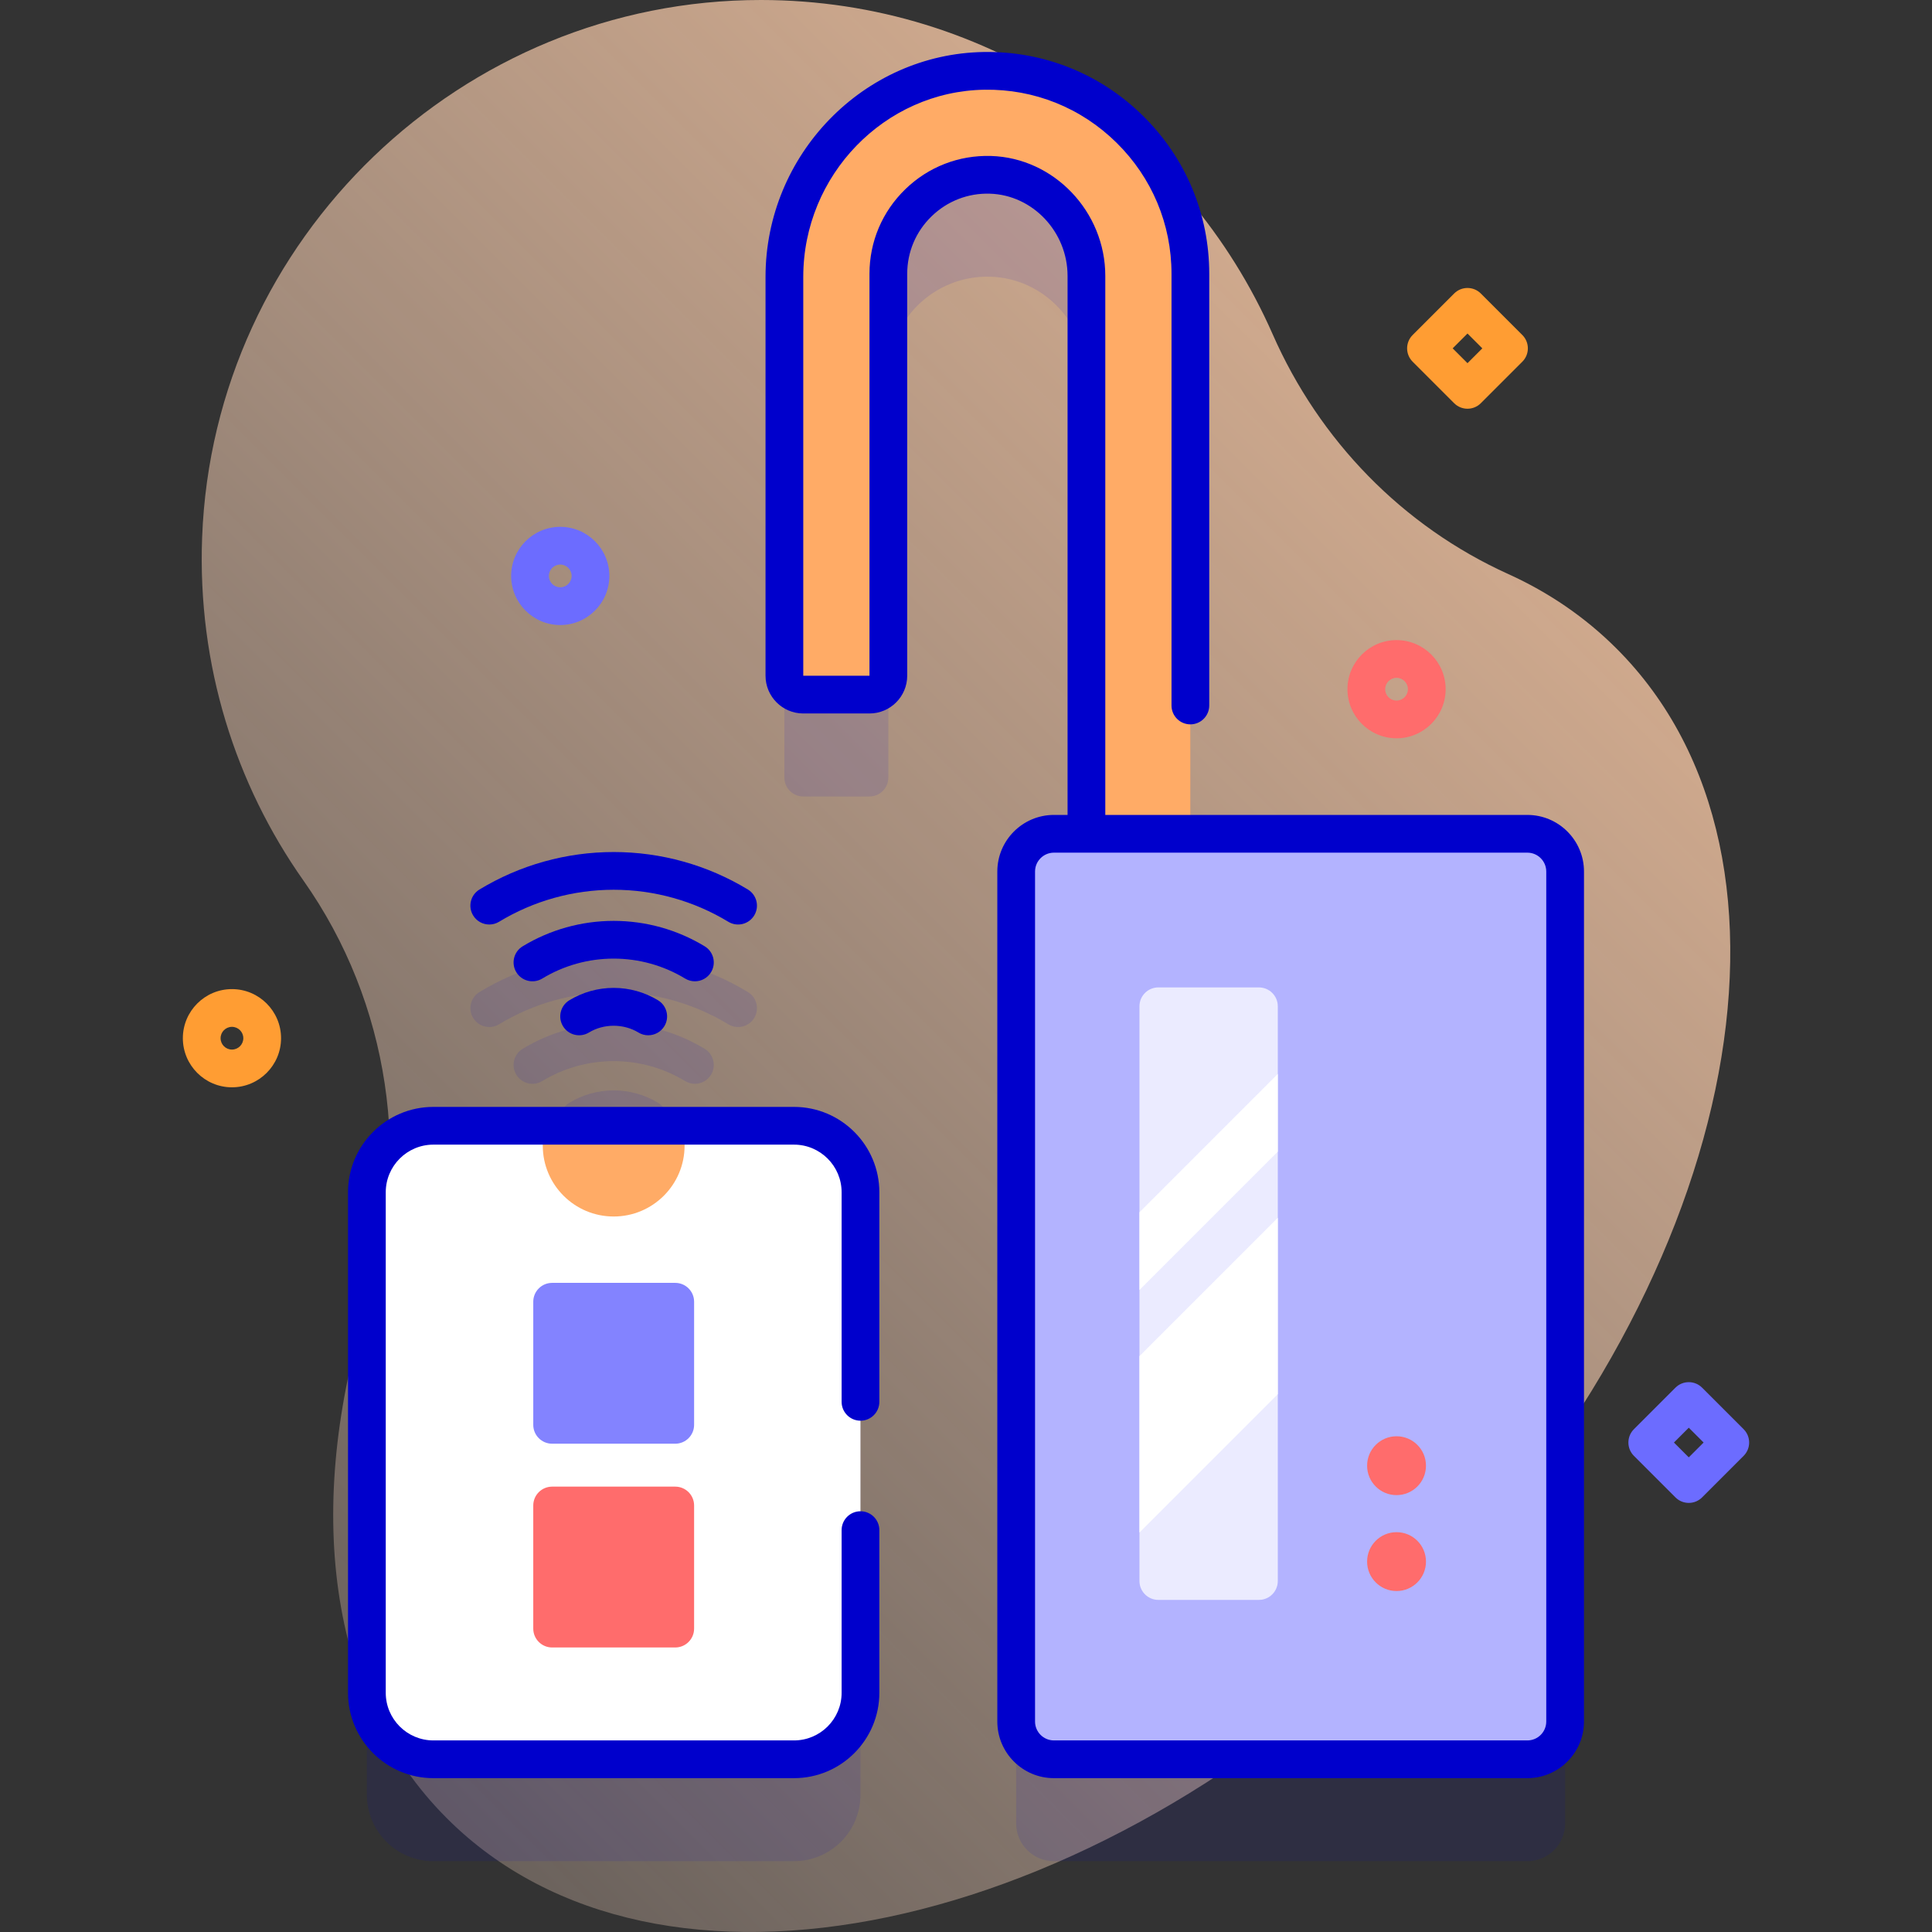
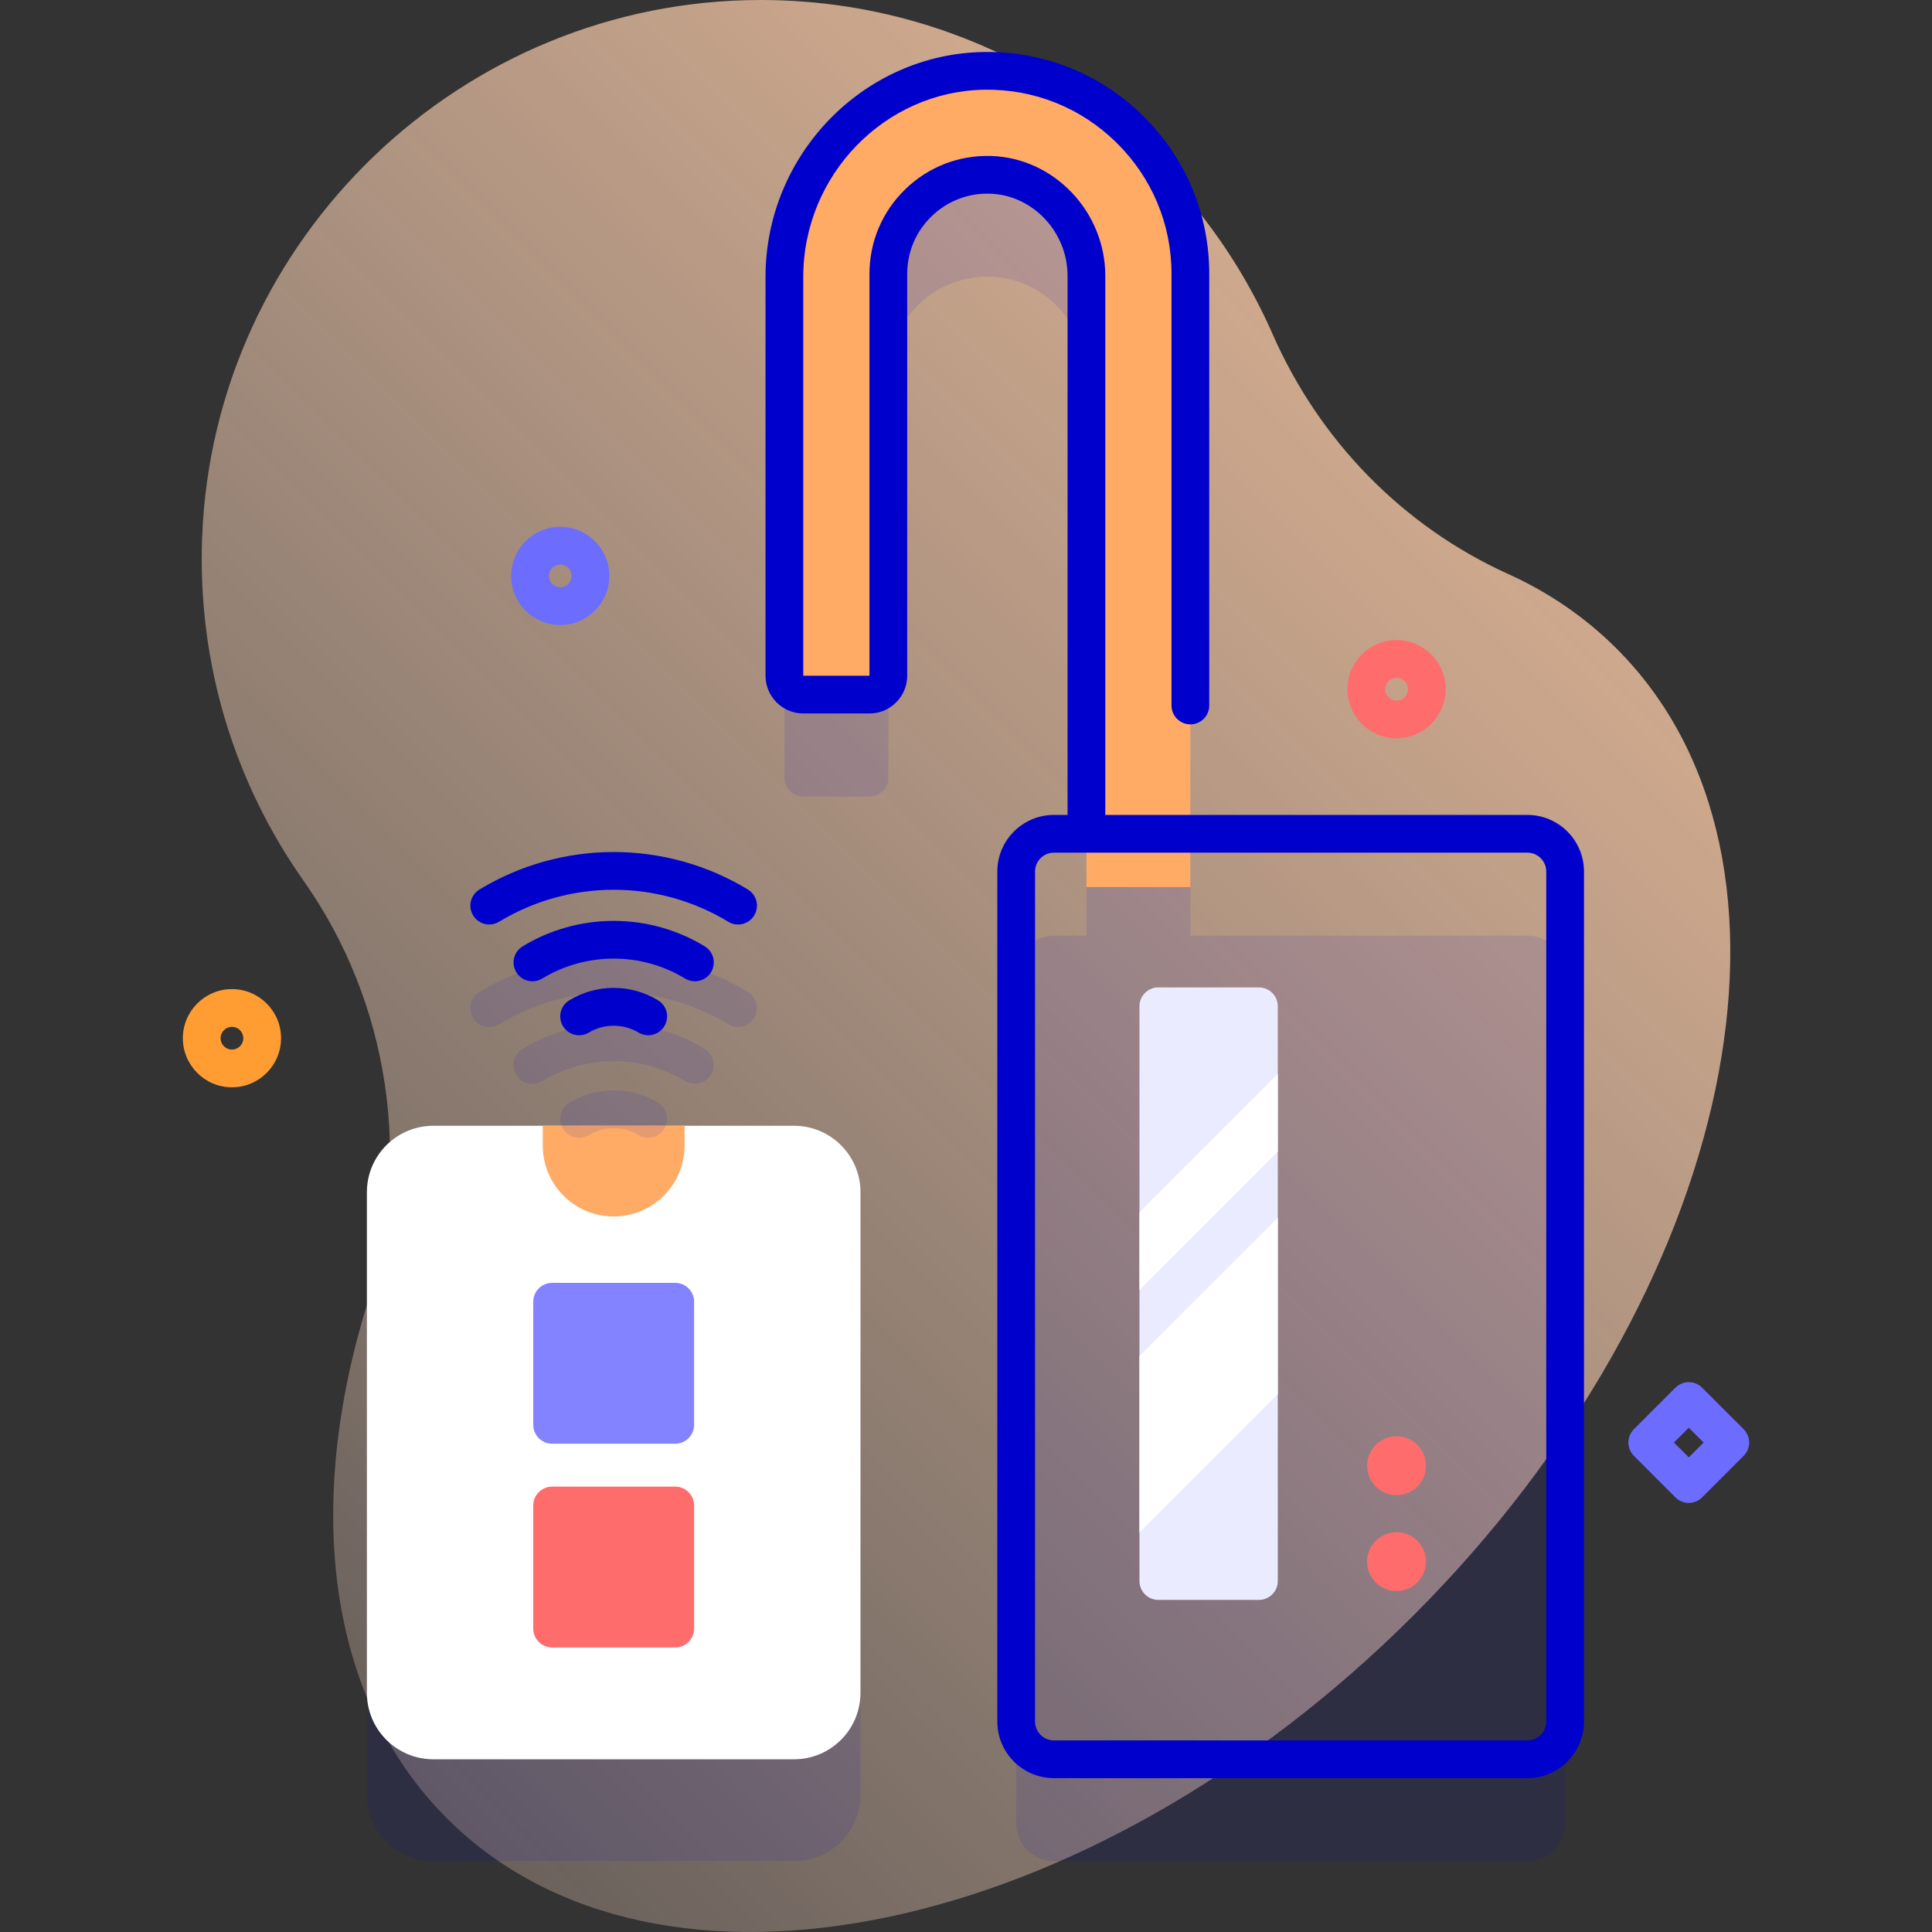
<svg xmlns="http://www.w3.org/2000/svg" id="Capa_1" enable-background="new 0 0 512 512" height="512" viewBox="0 0 512 512" width="512">
  <rect x="0" y="0" width="512" height="512" fill="#333333" stroke="none" />
  <linearGradient id="SVGID_1_" gradientUnits="userSpaceOnUse" x1="514.782" x2="-122.413" y1="-43.218" y2="593.978">
    <stop offset=".002" stop-color="#ffc599" />
    <stop offset=".992" stop-color="#ffe8dc" stop-opacity="0" />
  </linearGradient>
  <g>
    <path d="m428.41 171.888c-8.356-8.356-18.026-14.923-28.717-19.765-28.021-12.69-50.051-35.407-62.434-63.565-22.917-52.113-74.975-88.512-135.546-88.558-79.311-.06-145.162 63.163-148.147 142.418-1.277 33.922 8.857 65.421 26.87 90.969 22.877 32.448 28.821 73.782 17.021 111.69-16.764 53.857-10.919 104.898 20.973 136.791 55.888 55.888 170.586 31.804 256.185-53.795 85.598-85.599 109.683-200.296 53.795-256.185z" fill="url(#SVGID_1_)" />
    <g>
      <g>
        <g fill="#00c" opacity=".1">
          <path d="m210.419 325.341h-95.575c-9.73 0-17.617 7.888-17.617 17.617v132.654c0 9.73 7.888 17.617 17.617 17.617h95.575c9.73 0 17.617-7.888 17.617-17.617v-132.654c.001-9.729-7.887-17.617-17.617-17.617z" />
          <path d="m404.773 247.963h-89.311v-148.398c0-29.941-24.587-54.247-54.631-53.788-29.517.451-52.959 25.085-52.959 54.605v105.694c0 2.761 2.239 5 5 5h17.547c2.761 0 5-2.239 5-5v-106.511c0-14.737 12.207-26.676 27.042-26.236 14.276.423 25.454 12.511 25.454 26.794v147.84h-8.616c-5.523 0-10 4.477-10 10v225.267c0 5.523 4.477 10 10 10h125.474c5.523 0 10-4.477 10-10v-225.267c0-5.523-4.478-10-10-10z" />
        </g>
        <g>
          <g>
            <g>
              <g>
                <path d="m210.419 466.23h-95.575c-9.73 0-17.617-7.888-17.617-17.617v-132.655c0-9.73 7.888-17.617 17.617-17.617h95.575c9.73 0 17.617 7.888 17.617 17.617v132.654c.001 9.73-7.887 17.618-17.617 17.618z" fill="#fff" />
              </g>
              <path d="m181.424 298.341v5.253c0 10.378-8.413 18.792-18.792 18.792-10.378 0-18.792-8.413-18.792-18.792v-5.253z" fill="#ffab66" />
            </g>
            <g>
              <path d="m178.944 382.598h-32.624c-2.761 0-5-2.239-5-5v-32.625c0-2.761 2.239-5 5-5h32.625c2.761 0 5 2.239 5 5v32.625c-.001 2.761-2.239 5-5.001 5z" fill="#8383ff" />
              <path d="m178.944 436.598h-32.624c-2.761 0-5-2.239-5-5v-32.625c0-2.761 2.239-5 5-5h32.625c2.761 0 5 2.239 5 5v32.625c-.001 2.761-2.239 5-5.001 5z" fill="#ff6c6c" />
            </g>
          </g>
          <g>
            <g>
              <path d="m287.915 235.076v-161.953c0-14.283-11.178-26.371-25.454-26.794-14.834-.44-27.042 11.499-27.042 26.236v106.511c0 2.761-2.239 5-5 5h-17.547c-2.761 0-5-2.239-5-5v-105.694c0-29.521 23.442-54.155 52.959-54.605 30.044-.459 54.631 23.847 54.631 53.788v162.511z" fill="#ffab66" />
            </g>
-             <path d="m404.773 466.23h-125.474c-5.523 0-10-4.477-10-10v-225.267c0-5.523 4.477-10 10-10h125.474c5.523 0 10 4.477 10 10v225.267c0 5.522-4.477 10-10 10z" fill="#b3b3ff" />
            <g fill="#00c">
-               <path d="m210.42 293.341h-95.575c-12.471 0-22.617 10.146-22.617 22.618v132.654c0 12.471 10.146 22.617 22.617 22.617h95.575c12.471 0 22.617-10.146 22.617-22.617v-43.113c0-2.761-2.238-5-5-5s-5 2.239-5 5v43.112c0 6.957-5.66 12.617-12.617 12.617h-95.575c-6.957 0-12.617-5.66-12.617-12.617v-132.654c0-6.958 5.66-12.618 12.617-12.618h95.575c6.957 0 12.617 5.66 12.617 12.618v55.542c0 2.761 2.238 5 5 5s5-2.239 5-5v-55.542c0-12.471-10.146-22.617-22.617-22.617z" />
              <path d="m184.154 260.055c1.69 0 3.339-.857 4.28-2.408 1.432-2.361.679-5.436-1.683-6.868-7.266-4.408-15.606-6.737-24.12-6.737s-16.854 2.33-24.12 6.737c-2.36 1.432-3.113 4.507-1.681 6.868s4.506 3.116 6.868 1.682c5.701-3.459 12.248-5.287 18.933-5.287s13.231 1.828 18.935 5.287c.811.491 1.705.726 2.588.726z" />
              <path d="m162.632 261.798c-4.146 0-8.21 1.135-11.751 3.283-2.361 1.432-3.114 4.507-1.683 6.868s4.507 3.114 6.868 1.683c3.956-2.399 9.178-2.398 13.13 0 .811.492 1.705.726 2.589.726 1.689 0 3.339-.857 4.279-2.407 1.433-2.361.68-5.436-1.681-6.869-3.539-2.148-7.604-3.284-11.751-3.284z" />
              <path d="m129.667 245.005c.883 0 1.777-.234 2.588-.726 9.15-5.549 19.654-8.483 30.377-8.483 10.724 0 21.228 2.934 30.377 8.483 2.361 1.434 5.437.68 6.868-1.682 1.432-2.361.679-5.436-1.683-6.868-10.712-6.499-23.01-9.933-35.563-9.933-12.552 0-24.85 3.435-35.563 9.933-2.361 1.432-3.114 4.507-1.683 6.868.942 1.551 2.592 2.409 4.282 2.408z" />
              <path d="m404.772 215.963h-111.857v-142.84c0-17.035-13.596-31.297-30.306-31.792-8.507-.243-16.577 2.879-22.696 8.819-6.122 5.943-9.493 13.903-9.493 22.415v106.511h-17.547v-105.694c0-26.948 21.548-49.202 48.034-49.606 13.184-.199 25.581 4.784 34.978 14.038 9.4 9.257 14.577 21.599 14.577 34.751v114.397c0 2.761 2.238 5 5 5s5-2.239 5-5v-114.397c0-15.852-6.236-30.724-17.56-41.876-11.319-11.147-26.258-17.146-42.147-16.912-31.916.487-57.882 27.226-57.882 59.605v105.694c0 5.514 4.486 10 10 10h17.547c5.514 0 10-4.486 10-10v-106.511c0-5.784 2.294-11.197 6.459-15.24 4.162-4.041 9.674-6.178 15.434-5.999 11.36.336 20.603 10.114 20.603 21.796v142.84h-3.616c-8.271 0-15 6.729-15 15v225.267c0 8.271 6.729 15 15 15h125.474c8.271 0 15-6.729 15-15v-225.266c-.002-8.271-6.73-15-15.002-15zm5 240.266c0 2.757-2.243 5-5 5h-125.473c-2.757 0-5-2.243-5-5v-225.266c0-2.757 2.243-5 5-5h125.474c2.757 0 5 2.243 5 5v225.266z" />
            </g>
            <path d="m338.629 266.677v152.31c0 2.76-2.24 5-5 5h-26.66c-2.76 0-5-2.24-5-5v-152.31c0-2.76 2.24-5 5-5h26.66c2.76 0 5 2.24 5 5z" fill="#ebebff" />
            <path d="m338.629 284.607v20.59l-36.66 36.66v-20.59z" fill="#fff" />
            <path d="m338.629 322.727v46.74l-36.66 36.66v-46.74z" fill="#fff" />
            <g fill="#ff6c6c">
              <circle cx="370.099" cy="413.841" r="7.801" />
              <circle cx="370.099" cy="388.425" r="7.801" />
            </g>
          </g>
        </g>
        <g opacity=".1">
          <g>
            <path d="m184.154 287.223c-.883 0-1.777-.234-2.588-.726-5.703-3.459-12.25-5.287-18.935-5.287s-13.231 1.828-18.933 5.287c-2.361 1.433-5.436.68-6.868-1.682-1.433-2.361-.68-5.436 1.681-6.868 7.266-4.408 15.606-6.737 24.12-6.737s16.854 2.33 24.12 6.737c2.361 1.432 3.114 4.507 1.683 6.868-.941 1.551-2.589 2.408-4.28 2.408z" fill="#00c" />
          </g>
          <g>
            <path d="m171.785 301.526c-.884 0-1.778-.234-2.589-.726-3.952-2.397-9.174-2.399-13.13 0-2.362 1.432-5.437.679-6.868-1.683-1.432-2.361-.679-5.436 1.683-6.868 3.541-2.148 7.604-3.283 11.751-3.283s8.212 1.135 11.752 3.283c2.36 1.433 3.113 4.508 1.681 6.869-.941 1.55-2.59 2.408-4.28 2.408z" fill="#00c" />
          </g>
          <g>
            <path d="m129.667 272.174c-1.69 0-3.34-.857-4.28-2.408-1.432-2.361-.679-5.436 1.683-6.868 10.713-6.499 23.011-9.933 35.563-9.933 12.553 0 24.851 3.435 35.563 9.933 2.361 1.432 3.114 4.507 1.683 6.868-1.432 2.361-4.507 3.114-6.868 1.682-9.149-5.549-19.653-8.483-30.377-8.483-10.723 0-21.227 2.934-30.377 8.483-.813.492-1.707.726-2.59.726z" fill="#00c" />
          </g>
        </g>
      </g>
      <g>
        <path d="m148.473 165.64c-7.175 0-13.012-5.837-13.012-13.012s5.837-13.012 13.012-13.012 13.012 5.837 13.012 13.012-5.838 13.012-13.012 13.012zm0-16.024c-1.661 0-3.012 1.351-3.012 3.012s1.351 3.012 3.012 3.012 3.012-1.351 3.012-3.012c-.001-1.661-1.351-3.012-3.012-3.012z" fill="#6c6cff" />
      </g>
      <g>
        <path d="m61.47 288.147c-7.175 0-13.012-5.837-13.012-13.012s5.837-13.012 13.012-13.012 13.012 5.837 13.012 13.012-5.837 13.012-13.012 13.012zm0-16.023c-1.661 0-3.012 1.351-3.012 3.012s1.351 3.012 3.012 3.012 3.012-1.351 3.012-3.012-1.351-3.012-3.012-3.012z" fill="#ff9d33" />
      </g>
      <g>
        <path d="m370.1 195.657c-7.175 0-13.012-5.837-13.012-13.012s5.837-13.012 13.012-13.012 13.012 5.837 13.012 13.012-5.838 13.012-13.012 13.012zm0-16.024c-1.661 0-3.012 1.351-3.012 3.012s1.351 3.012 3.012 3.012 3.012-1.351 3.012-3.012-1.351-3.012-3.012-3.012z" fill="#ff6c6c" />
      </g>
      <g>
-         <path d="m388.9 108.317c-1.279 0-2.56-.488-3.535-1.464l-11-11c-1.953-1.953-1.953-5.119 0-7.071l11-11c1.951-1.952 5.119-1.952 7.07 0l11 11c1.953 1.953 1.953 5.119 0 7.071l-11 11c-.975.976-2.255 1.464-3.535 1.464zm-3.928-16 3.929 3.929 3.929-3.929-3.929-3.929z" fill="#ff9d33" />
-       </g>
+         </g>
      <g>
        <path d="m447.542 398.285c-1.279 0-2.56-.488-3.535-1.464l-11-11c-1.953-1.953-1.953-5.119 0-7.071l11-11c1.951-1.952 5.119-1.952 7.07 0l11 11c1.953 1.953 1.953 5.119 0 7.071l-11 11c-.975.976-2.256 1.464-3.535 1.464zm-3.929-16 3.929 3.929 3.929-3.929-3.929-3.929z" fill="#6c6cff" />
      </g>
    </g>
  </g>
</svg>